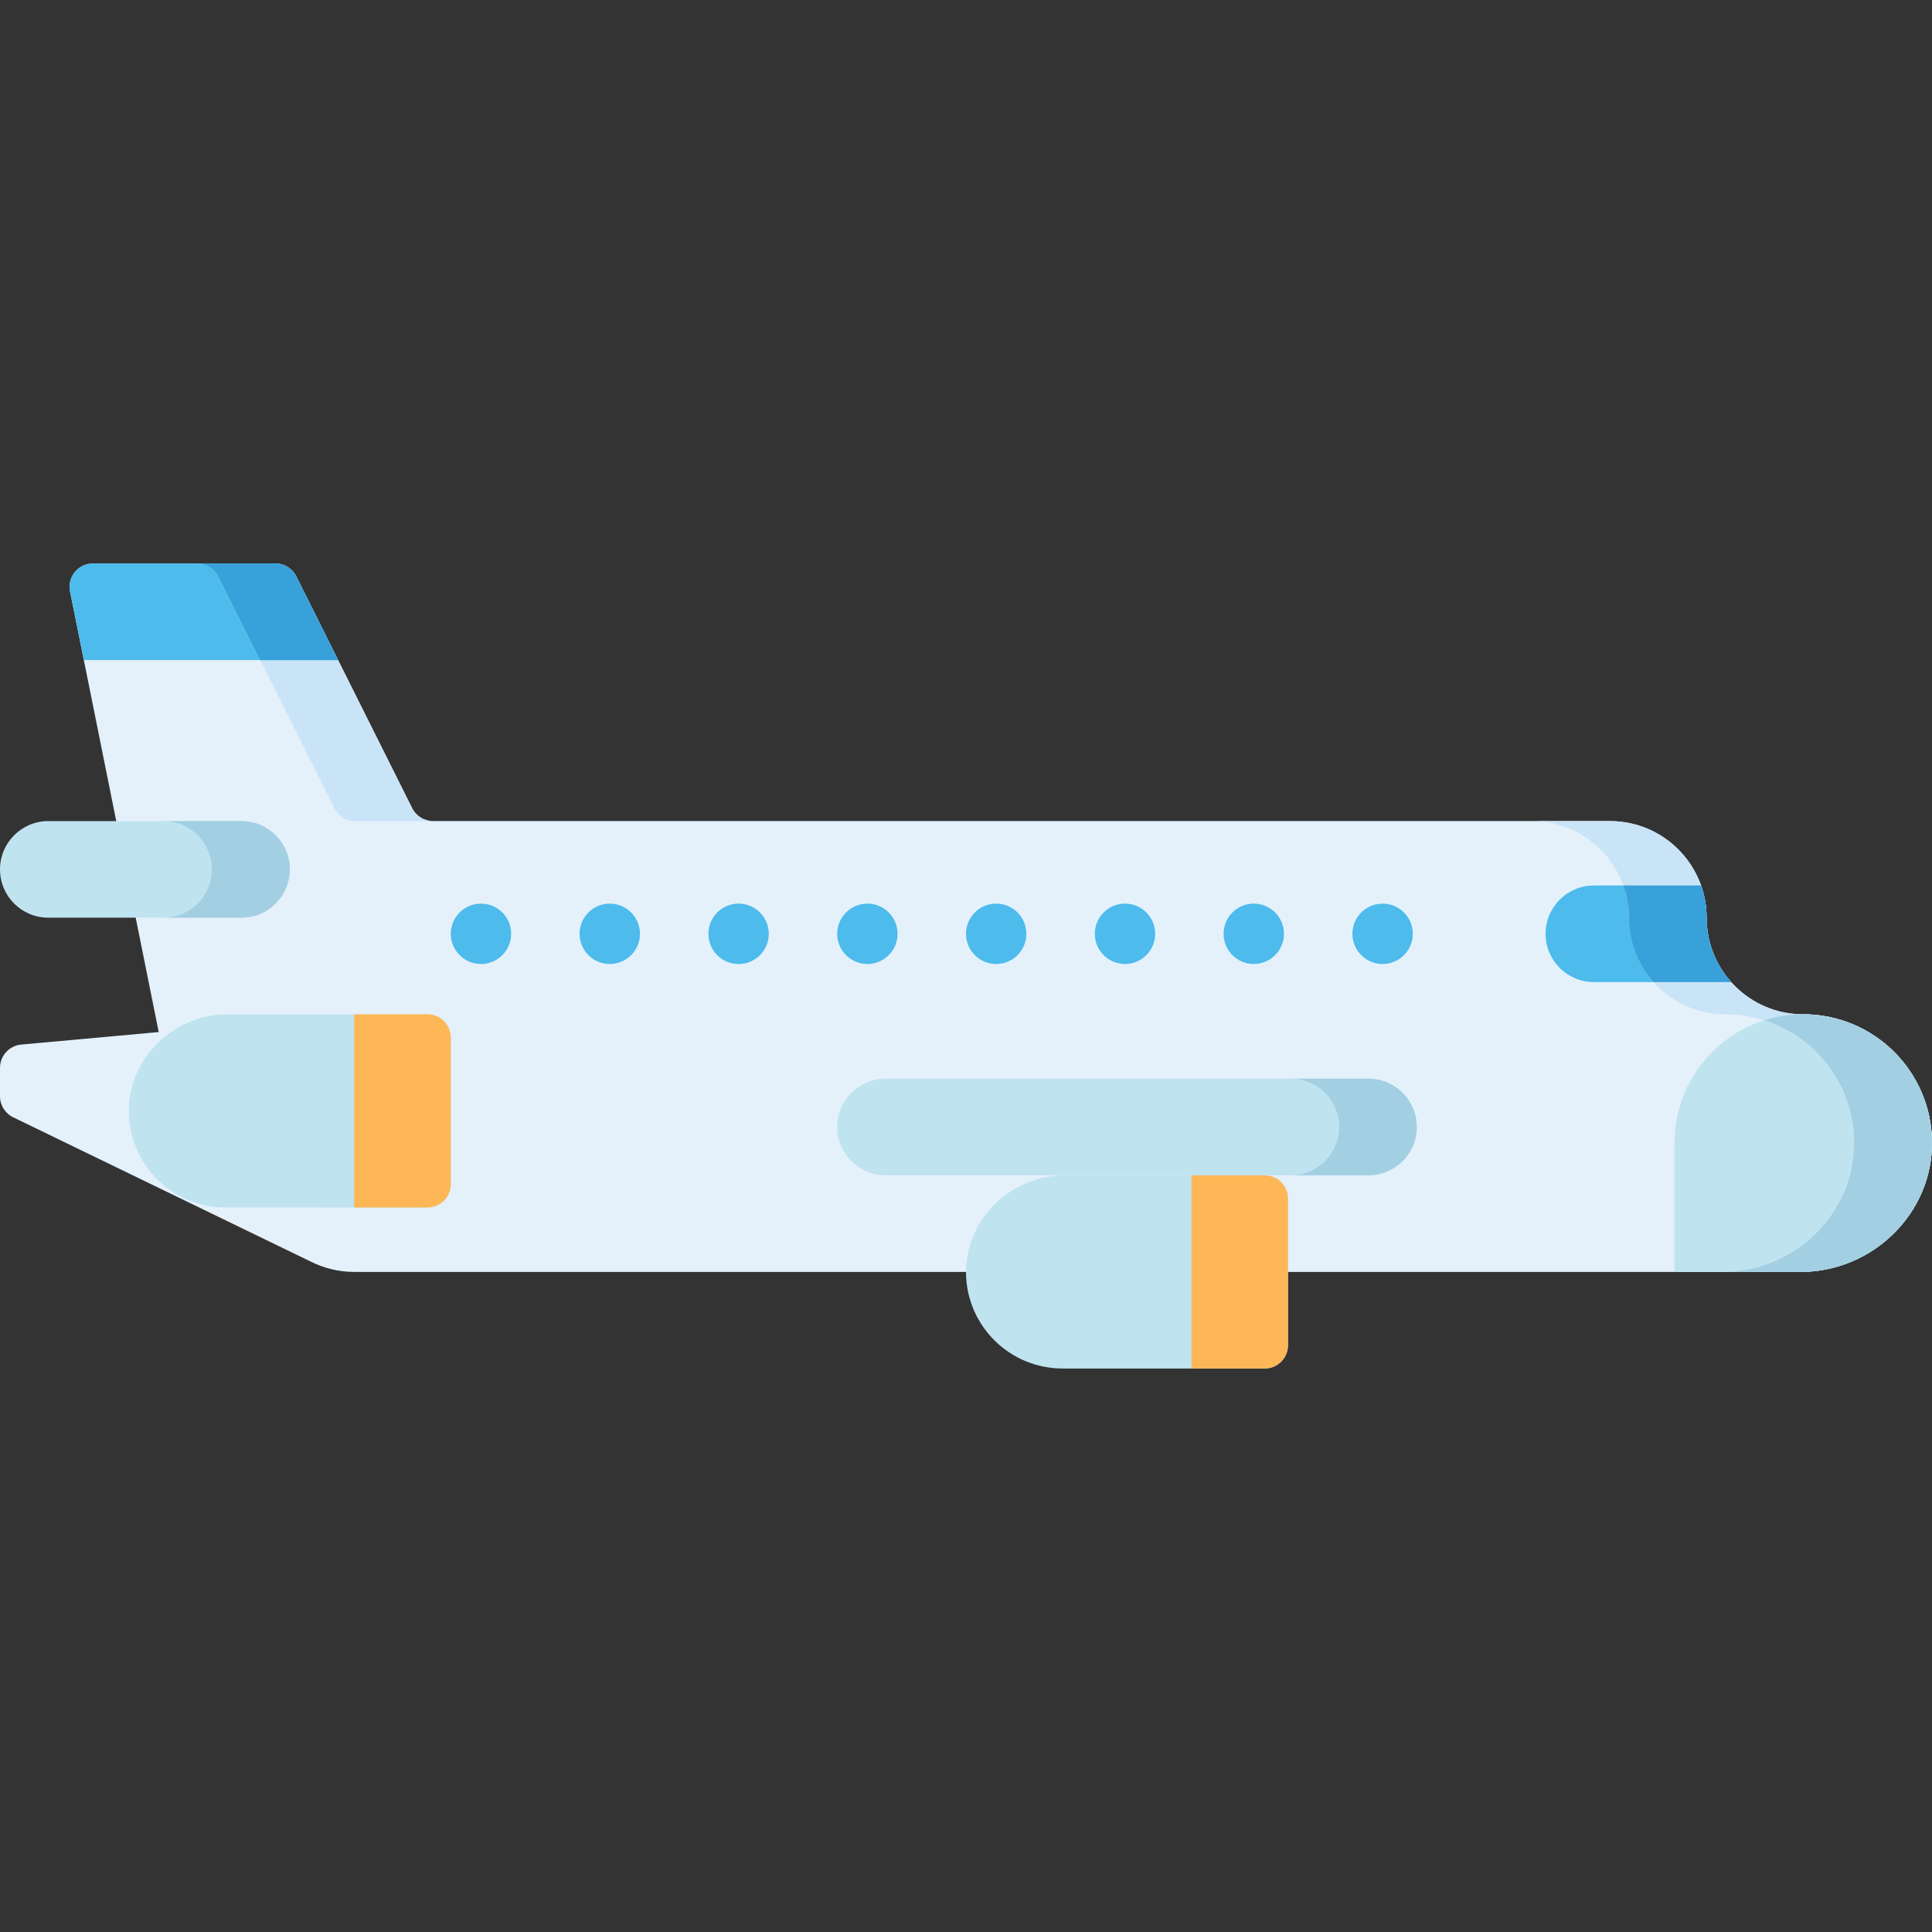
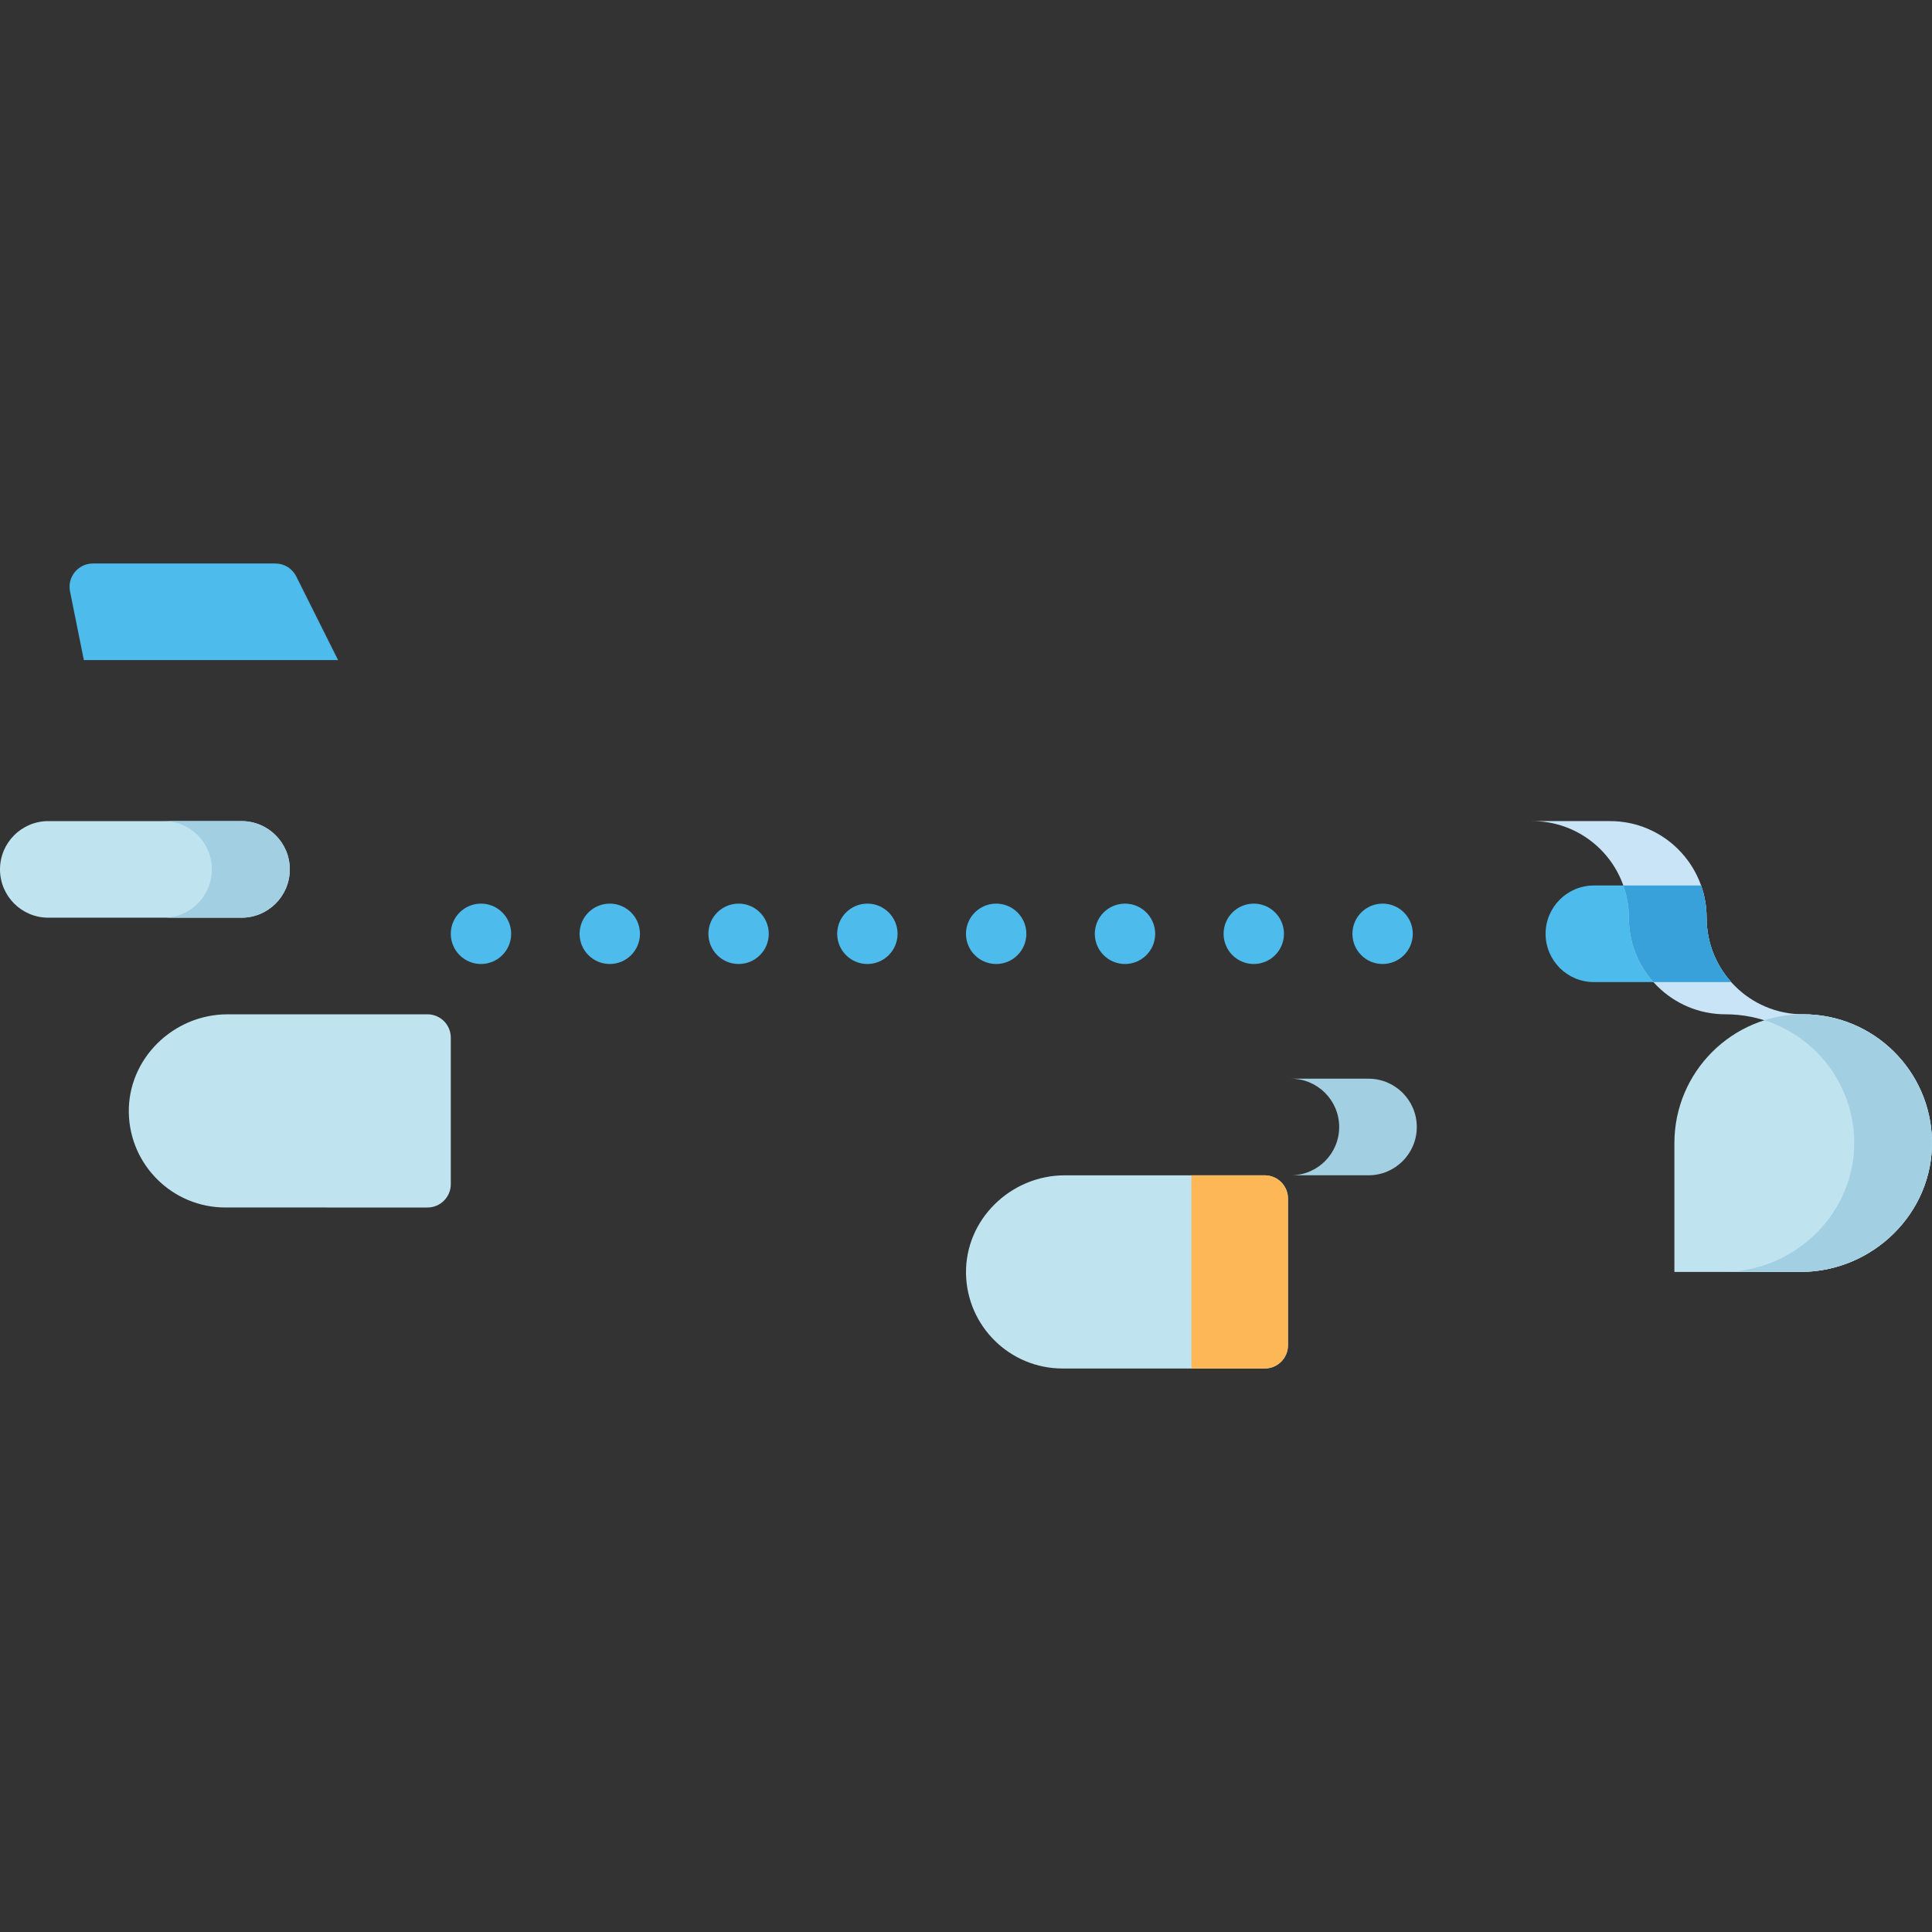
<svg xmlns="http://www.w3.org/2000/svg" version="1.1" id="Capa_1" x="0px" y="0px" viewBox="0 0 512 512" style="enable-background:new 0 0 512 512;" xml:space="preserve">
  <rect x="0" y="0" width="512" height="512" fill="#333333" stroke="none" />
-   <path style="fill:#E4F1FB;" d="M341.334,337.067h135.858c19.14,0,35.167-15.663,34.802-34.8  c-0.354-18.544-15.498-33.467-34.127-33.467c-14.139,0-25.6-11.462-25.6-25.6h0.001c0-14.139-11.462-25.601-25.6-25.601H114.755  c-2.342,0-4.481-1.323-5.529-3.417l-30.718-61.433c-1.047-2.094-3.187-3.417-5.529-3.417H24.616c-3.903,0-6.83,3.574-6.06,7.401  l12.252,60.866l5.153,25.599l6.102,30.311l-36.442,3.314C2.437,277.113,0,279.782,0,282.978v7.551c0,2.368,1.354,4.529,3.484,5.562  l79.03,38.324c3.421,1.696,7.274,2.654,11.352,2.654c0.021,0,0.041-0.001,0.062-0.001h162.07L341.334,337.067L341.334,337.067z" />
  <g>
-     <path style="fill:#C0E3F0;" d="M362.666,311.463c7.069,0,12.799-5.731,12.799-12.799c0-7.069-5.731-12.799-12.799-12.799H234.665   c-7.069,0-12.799,5.731-12.799,12.799c0,7.069,5.731,12.799,12.799,12.799H362.666z" />
    <path style="fill:#C0E3F0;" d="M64.002,243.198c7.069,0,12.799-5.731,12.799-12.799c0-7.069-5.731-12.799-12.799-12.799H12.8   c-7.069,0-12.799,5.731-12.799,12.799c0,7.069,5.731,12.799,12.799,12.799H64.002z" />
  </g>
  <g>
    <circle style="fill:#4DBBEB;" cx="366.405" cy="247.47" r="8" />
    <circle style="fill:#4DBBEB;" cx="332.264" cy="247.47" r="8" />
    <circle style="fill:#4DBBEB;" cx="298.134" cy="247.47" r="8" />
    <circle style="fill:#4DBBEB;" cx="263.994" cy="247.47" r="8" />
    <circle style="fill:#4DBBEB;" cx="229.864" cy="247.47" r="8" />
    <circle style="fill:#4DBBEB;" cx="195.734" cy="247.47" r="8" />
    <circle style="fill:#4DBBEB;" cx="161.594" cy="247.47" r="8" />
    <circle style="fill:#4DBBEB;" cx="127.464" cy="247.47" r="8" />
    <path style="fill:#4DBBEB;" d="M422.398,260.264h36.389c-4.054-4.529-6.522-10.508-6.522-17.064h0.001   c0-2.994-0.519-5.865-1.463-8.534h-28.406c-7.069,0-12.799,5.731-12.799,12.799S415.33,260.264,422.398,260.264z" />
  </g>
  <g>
-     <path style="fill:#C9E3F7;" d="M57.904,152.749l30.718,61.434c1.047,2.094,3.187,3.416,5.528,3.416h20.604   c-2.342,0-4.481-1.323-5.529-3.416l-30.718-61.434c-1.047-2.094-3.187-3.417-5.529-3.417H52.374   C54.717,149.332,56.857,150.655,57.904,152.749z" />
    <path style="fill:#C9E3F7;" d="M477.866,268.8c-14.139,0-25.6-11.462-25.6-25.6h0.001c0-14.139-11.462-25.601-25.6-25.601h-20.604   c14.138,0,25.6,11.462,25.6,25.601h-0.001c0,14.139,11.462,25.6,25.6,25.6c18.629,0,33.772,14.923,34.127,33.467   c0.366,19.136-15.662,34.798-34.801,34.8h20.603c19.14,0,35.167-15.663,34.802-34.8C511.639,283.723,496.496,268.8,477.866,268.8z" />
    <path style="fill:#C9E3F7;" d="M93.867,337.068c0.021,0,0.041-0.001,0.062-0.002h-0.115   C93.831,337.067,93.848,337.068,93.867,337.068z" />
  </g>
  <path style="fill:#4DBBEB;" d="M89.6,174.934l-11.093-22.185c-1.047-2.094-3.187-3.417-5.529-3.417H24.617  c-3.903,0-6.83,3.574-6.06,7.401l3.663,18.2l0,0H89.6V174.934z" />
  <g>
-     <path style="fill:#38A1D9;" d="M57.904,152.749l11.093,22.185h20.604l-11.093-22.185c-1.047-2.094-3.187-3.417-5.529-3.417H52.375   C54.717,149.332,56.857,150.655,57.904,152.749z" />
    <path style="fill:#38A1D9;" d="M452.157,240.864c-0.06-0.657-0.144-1.307-0.253-1.949c-0.013-0.077-0.028-0.155-0.041-0.233   c-0.247-1.379-0.6-2.723-1.057-4.017h-20.604c0.945,2.67,1.463,5.541,1.463,8.534h-0.001c0,6.557,2.468,12.535,6.522,17.064h20.604   c-1.013-1.132-1.927-2.354-2.728-3.654l-0.001-0.002c-0.383-0.622-0.738-1.264-1.068-1.919c-0.024-0.047-0.048-0.094-0.072-0.141   c-0.312-0.63-0.596-1.275-0.857-1.934c-0.031-0.077-0.061-0.154-0.091-0.23c-0.248-0.645-0.471-1.303-0.668-1.973   c-0.027-0.092-0.053-0.183-0.078-0.275c-0.188-0.669-0.351-1.349-0.485-2.038c-0.018-0.09-0.032-0.18-0.048-0.271   c-0.129-0.704-0.233-1.415-0.303-2.138c-0.006-0.066-0.009-0.132-0.014-0.197c-0.067-0.756-0.107-1.521-0.107-2.293h0.001   c0-0.685-0.034-1.362-0.088-2.033C452.172,241.065,452.166,240.965,452.157,240.864z" />
  </g>
  <path style="fill:#C0E3F0;" d="M477.871,268.8h-0.005c-18.851,0-34.134,15.283-34.134,34.134v34.133h33.46  c19.14,0,35.167-15.663,34.802-34.8C511.639,283.725,496.498,268.803,477.871,268.8z" />
  <g>
    <path style="fill:#A3CFE3;" d="M511.875,300.092c-0.129-1.56-0.354-3.093-0.685-4.586c-0.023-0.1-0.05-0.199-0.074-0.299   c-0.354-1.532-0.807-3.026-1.359-4.471c-0.191-0.499-0.393-0.99-0.607-1.477c-0.006-0.014-0.011-0.029-0.018-0.043   c-0.083-0.191-0.177-0.376-0.265-0.566c-0.371-0.802-0.763-1.594-1.193-2.361c-0.121-0.216-0.252-0.425-0.378-0.639   c-0.15-0.254-0.295-0.513-0.451-0.763c-0.1-0.16-0.208-0.314-0.31-0.473c-0.192-0.297-0.381-0.594-0.582-0.885   c-0.179-0.259-0.369-0.509-0.555-0.762c-0.134-0.182-0.262-0.369-0.4-0.549c-0.19-0.248-0.389-0.487-0.585-0.729   c-0.143-0.177-0.282-0.36-0.43-0.535c-0.179-0.212-0.368-0.416-0.551-0.624c-0.174-0.196-0.343-0.397-0.52-0.589   c-0.23-0.247-0.47-0.486-0.706-0.727c-0.141-0.144-0.277-0.293-0.421-0.434c-0.348-0.342-0.707-0.675-1.069-1.001   c-0.038-0.034-0.073-0.07-0.111-0.104c-0.271-0.242-0.55-0.473-0.829-0.707c-0.136-0.113-0.267-0.233-0.404-0.344   c-0.266-0.215-0.54-0.42-0.812-0.627c-0.158-0.121-0.311-0.246-0.471-0.364c-0.369-0.272-0.746-0.532-1.126-0.789   c-0.068-0.046-0.134-0.096-0.203-0.142c-0.367-0.244-0.742-0.476-1.118-0.707c-0.087-0.053-0.17-0.11-0.258-0.163   c-0.376-0.226-0.761-0.439-1.147-0.65c-0.092-0.049-0.179-0.104-0.271-0.154c-0.431-0.231-0.868-0.449-1.31-0.662   c-0.051-0.024-0.098-0.052-0.148-0.075c-0.337-0.16-0.68-0.307-1.022-0.456c-0.16-0.069-0.315-0.145-0.477-0.212   c-0.409-0.171-0.825-0.329-1.241-0.483c-0.098-0.037-0.194-0.078-0.293-0.114c-0.313-0.113-0.633-0.213-0.95-0.317   c-0.208-0.068-0.412-0.143-0.622-0.208c-0.269-0.082-0.544-0.152-0.816-0.229c-0.263-0.073-0.521-0.153-0.786-0.22   c-0.344-0.088-0.694-0.161-1.043-0.238c-0.197-0.043-0.391-0.095-0.59-0.135c-0.366-0.074-0.738-0.133-1.108-0.196   c-0.185-0.031-0.368-0.07-0.554-0.098c-0.289-0.044-0.583-0.074-0.876-0.11c-0.272-0.034-0.541-0.075-0.815-0.102   c-0.26-0.026-0.522-0.039-0.783-0.059c-0.31-0.024-0.618-0.055-0.93-0.07c-0.292-0.014-0.588-0.014-0.882-0.023   c-0.285-0.007-0.57-0.022-0.857-0.022l0,0c-3.592,0-7.053,0.558-10.305,1.586c13.616,4.304,23.543,16.91,23.829,31.881   c0.366,19.136-15.662,34.798-34.801,34.8h20.603c19.14,0,35.167-15.663,34.802-34.8   C511.979,301.536,511.934,300.812,511.875,300.092z" />
    <path style="fill:#A3CFE3;" d="M64.002,217.599H43.346c7.069,0,12.799,5.731,12.799,12.799c0,7.068-5.731,12.799-12.799,12.799   h20.656c7.069,0,12.799-5.731,12.799-12.799C76.801,223.33,71.071,217.599,64.002,217.599z" />
    <path style="fill:#A3CFE3;" d="M362.666,285.864h-20.569c7.069,0,12.799,5.731,12.799,12.799c0,7.069-5.731,12.8-12.799,12.8   h20.569c7.069,0,12.799-5.731,12.799-12.8C375.466,291.595,369.735,285.864,362.666,285.864z" />
  </g>
  <path style="fill:#C0E3F0;" d="M281.598,362.667c-13.972,0-25.33-11.195-25.594-25.103c-0.272-14.349,11.819-26.093,26.171-26.093  h52.977c3.414,0,6.181,2.767,6.181,6.181v38.836c0,3.414-2.767,6.181-6.181,6.181h-53.554V362.667z" />
-   <path style="fill:#FEB756;" d="M315.734,362.667h19.418c3.414,0,6.181-2.767,6.181-6.181V317.65c0-3.414-2.767-6.181-6.181-6.181  h-19.418V362.667z" />
+   <path style="fill:#FEB756;" d="M315.734,362.667h19.418c3.414,0,6.181-2.767,6.181-6.181V317.65c0-3.414-2.767-6.181-6.181-6.181  h-19.418V362.667" />
  <path style="fill:#C0E3F0;" d="M59.731,319.999c-13.972,0-25.33-11.194-25.594-25.103c-0.272-14.349,11.819-26.093,26.171-26.093  h52.977c3.414,0,6.181,2.767,6.181,6.181v38.836c0,3.414-2.767,6.181-6.181,6.181L59.731,319.999L59.731,319.999z" />
-   <path style="fill:#FEB756;" d="M93.867,319.999h19.418c3.414,0,6.181-2.767,6.181-6.181v-38.836c0-3.414-2.767-6.181-6.181-6.181  H93.867V319.999z" />
  <g>
</g>
  <g>
</g>
  <g>
</g>
  <g>
</g>
  <g>
</g>
  <g>
</g>
  <g>
</g>
  <g>
</g>
  <g>
</g>
  <g>
</g>
  <g>
</g>
  <g>
</g>
  <g>
</g>
  <g>
</g>
  <g>
</g>
</svg>